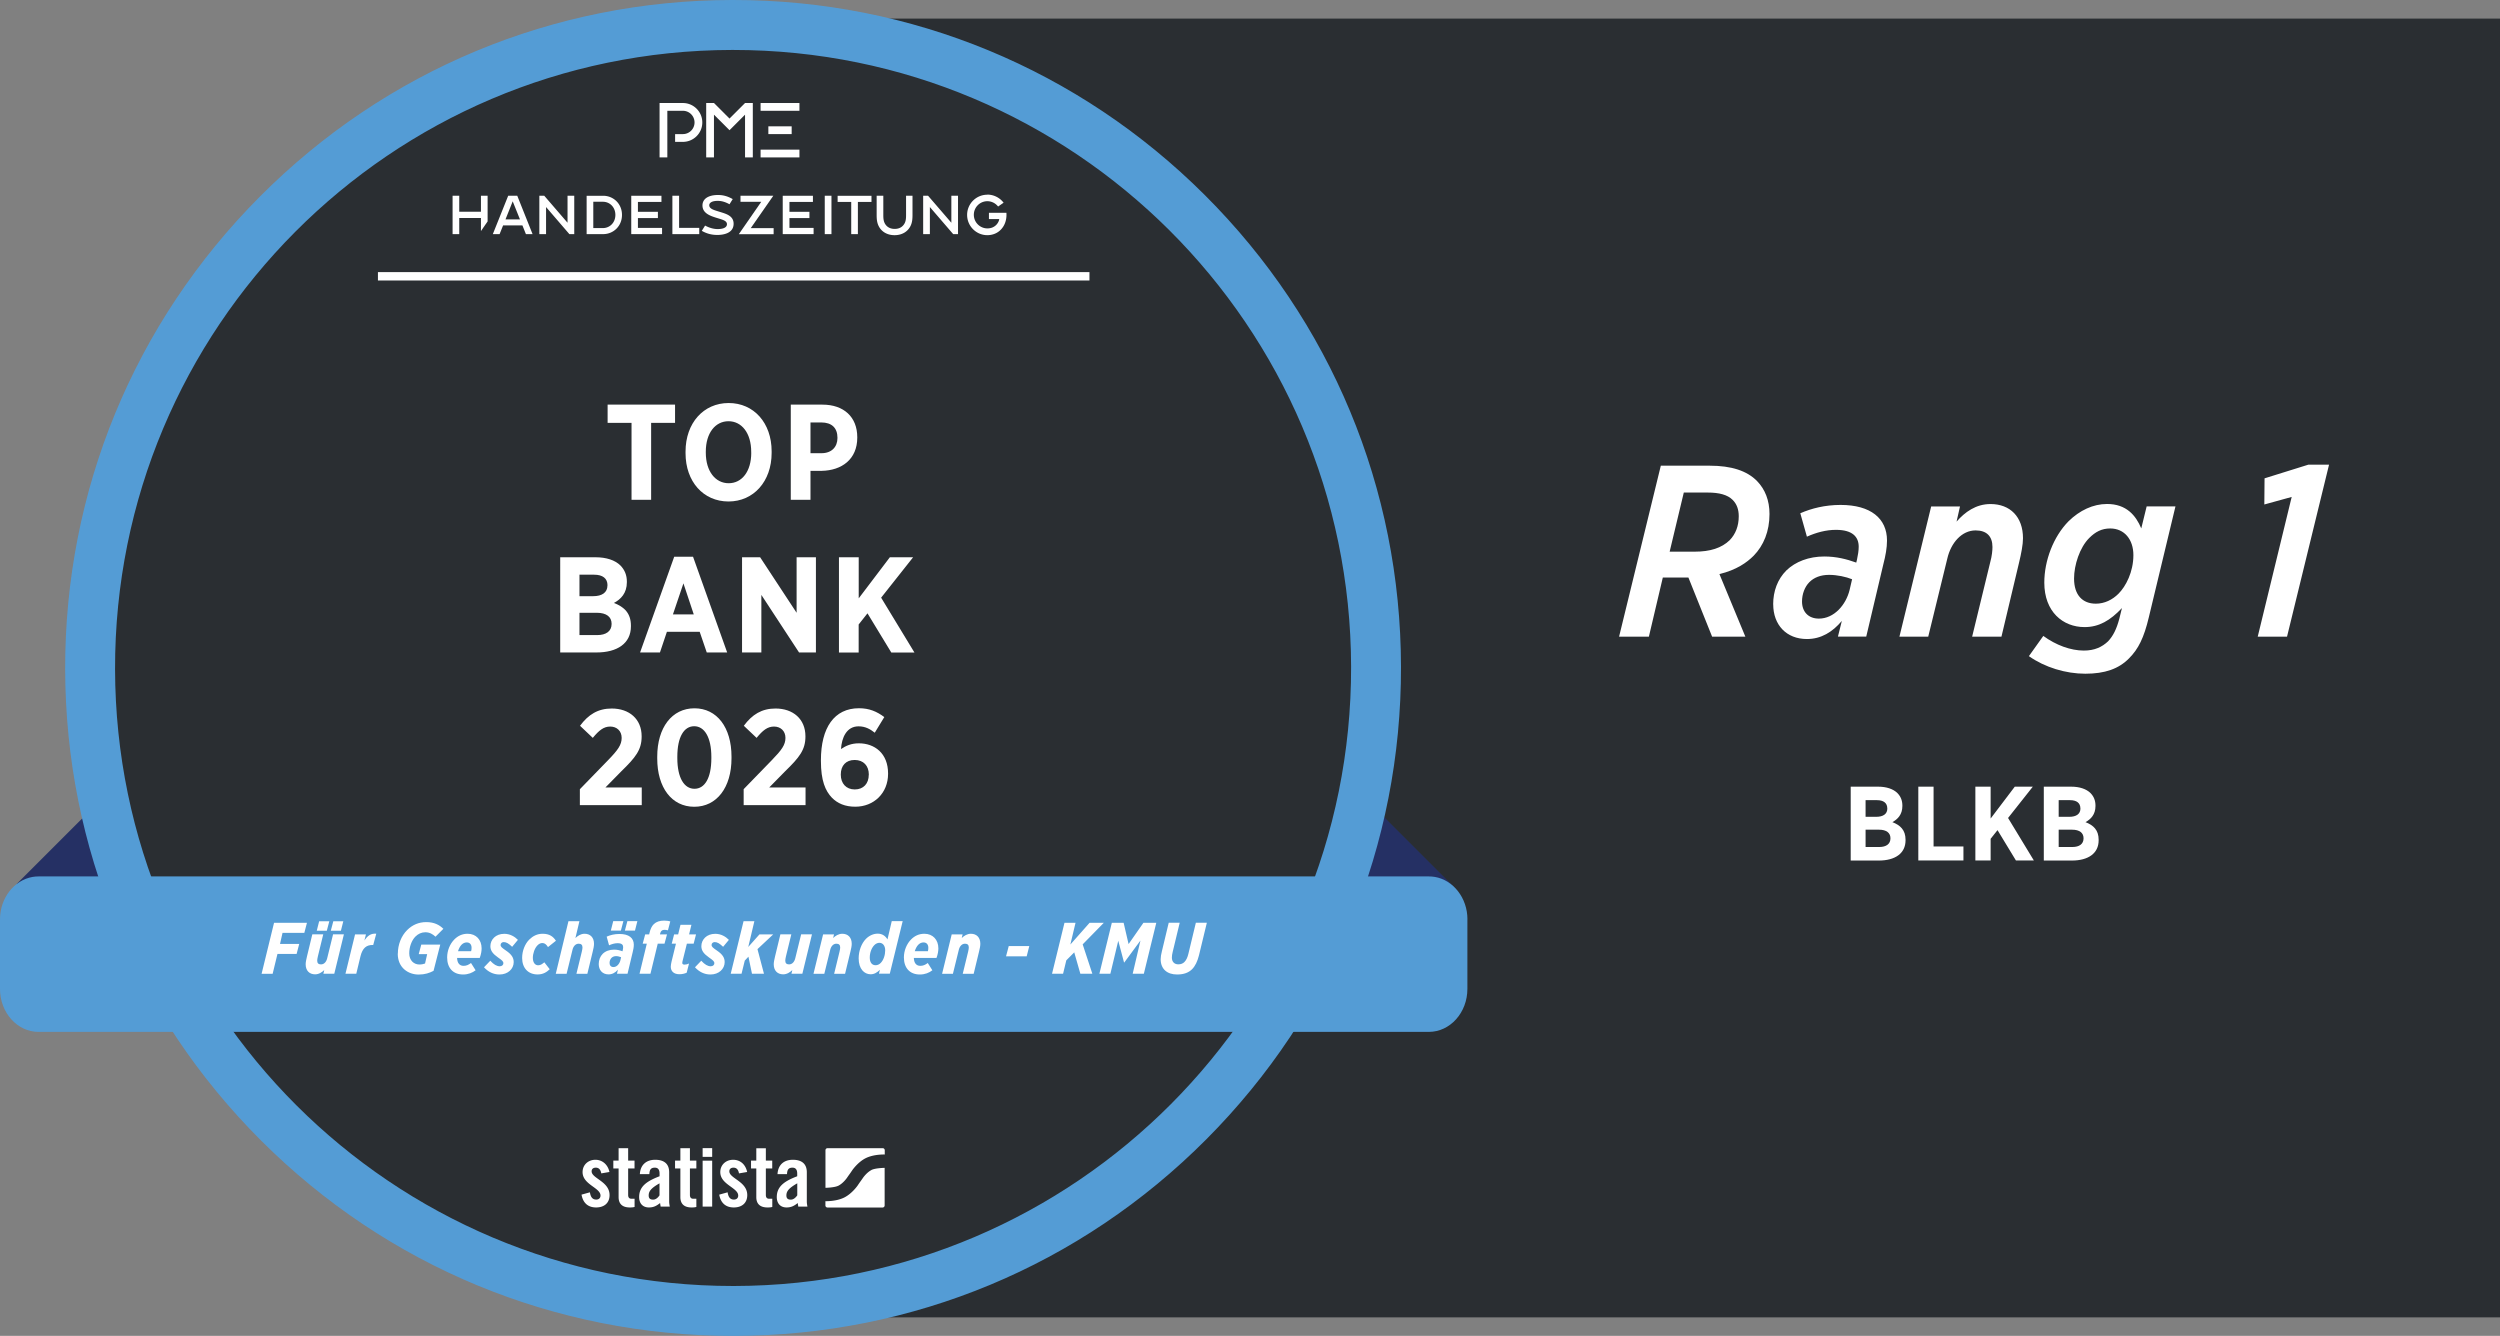
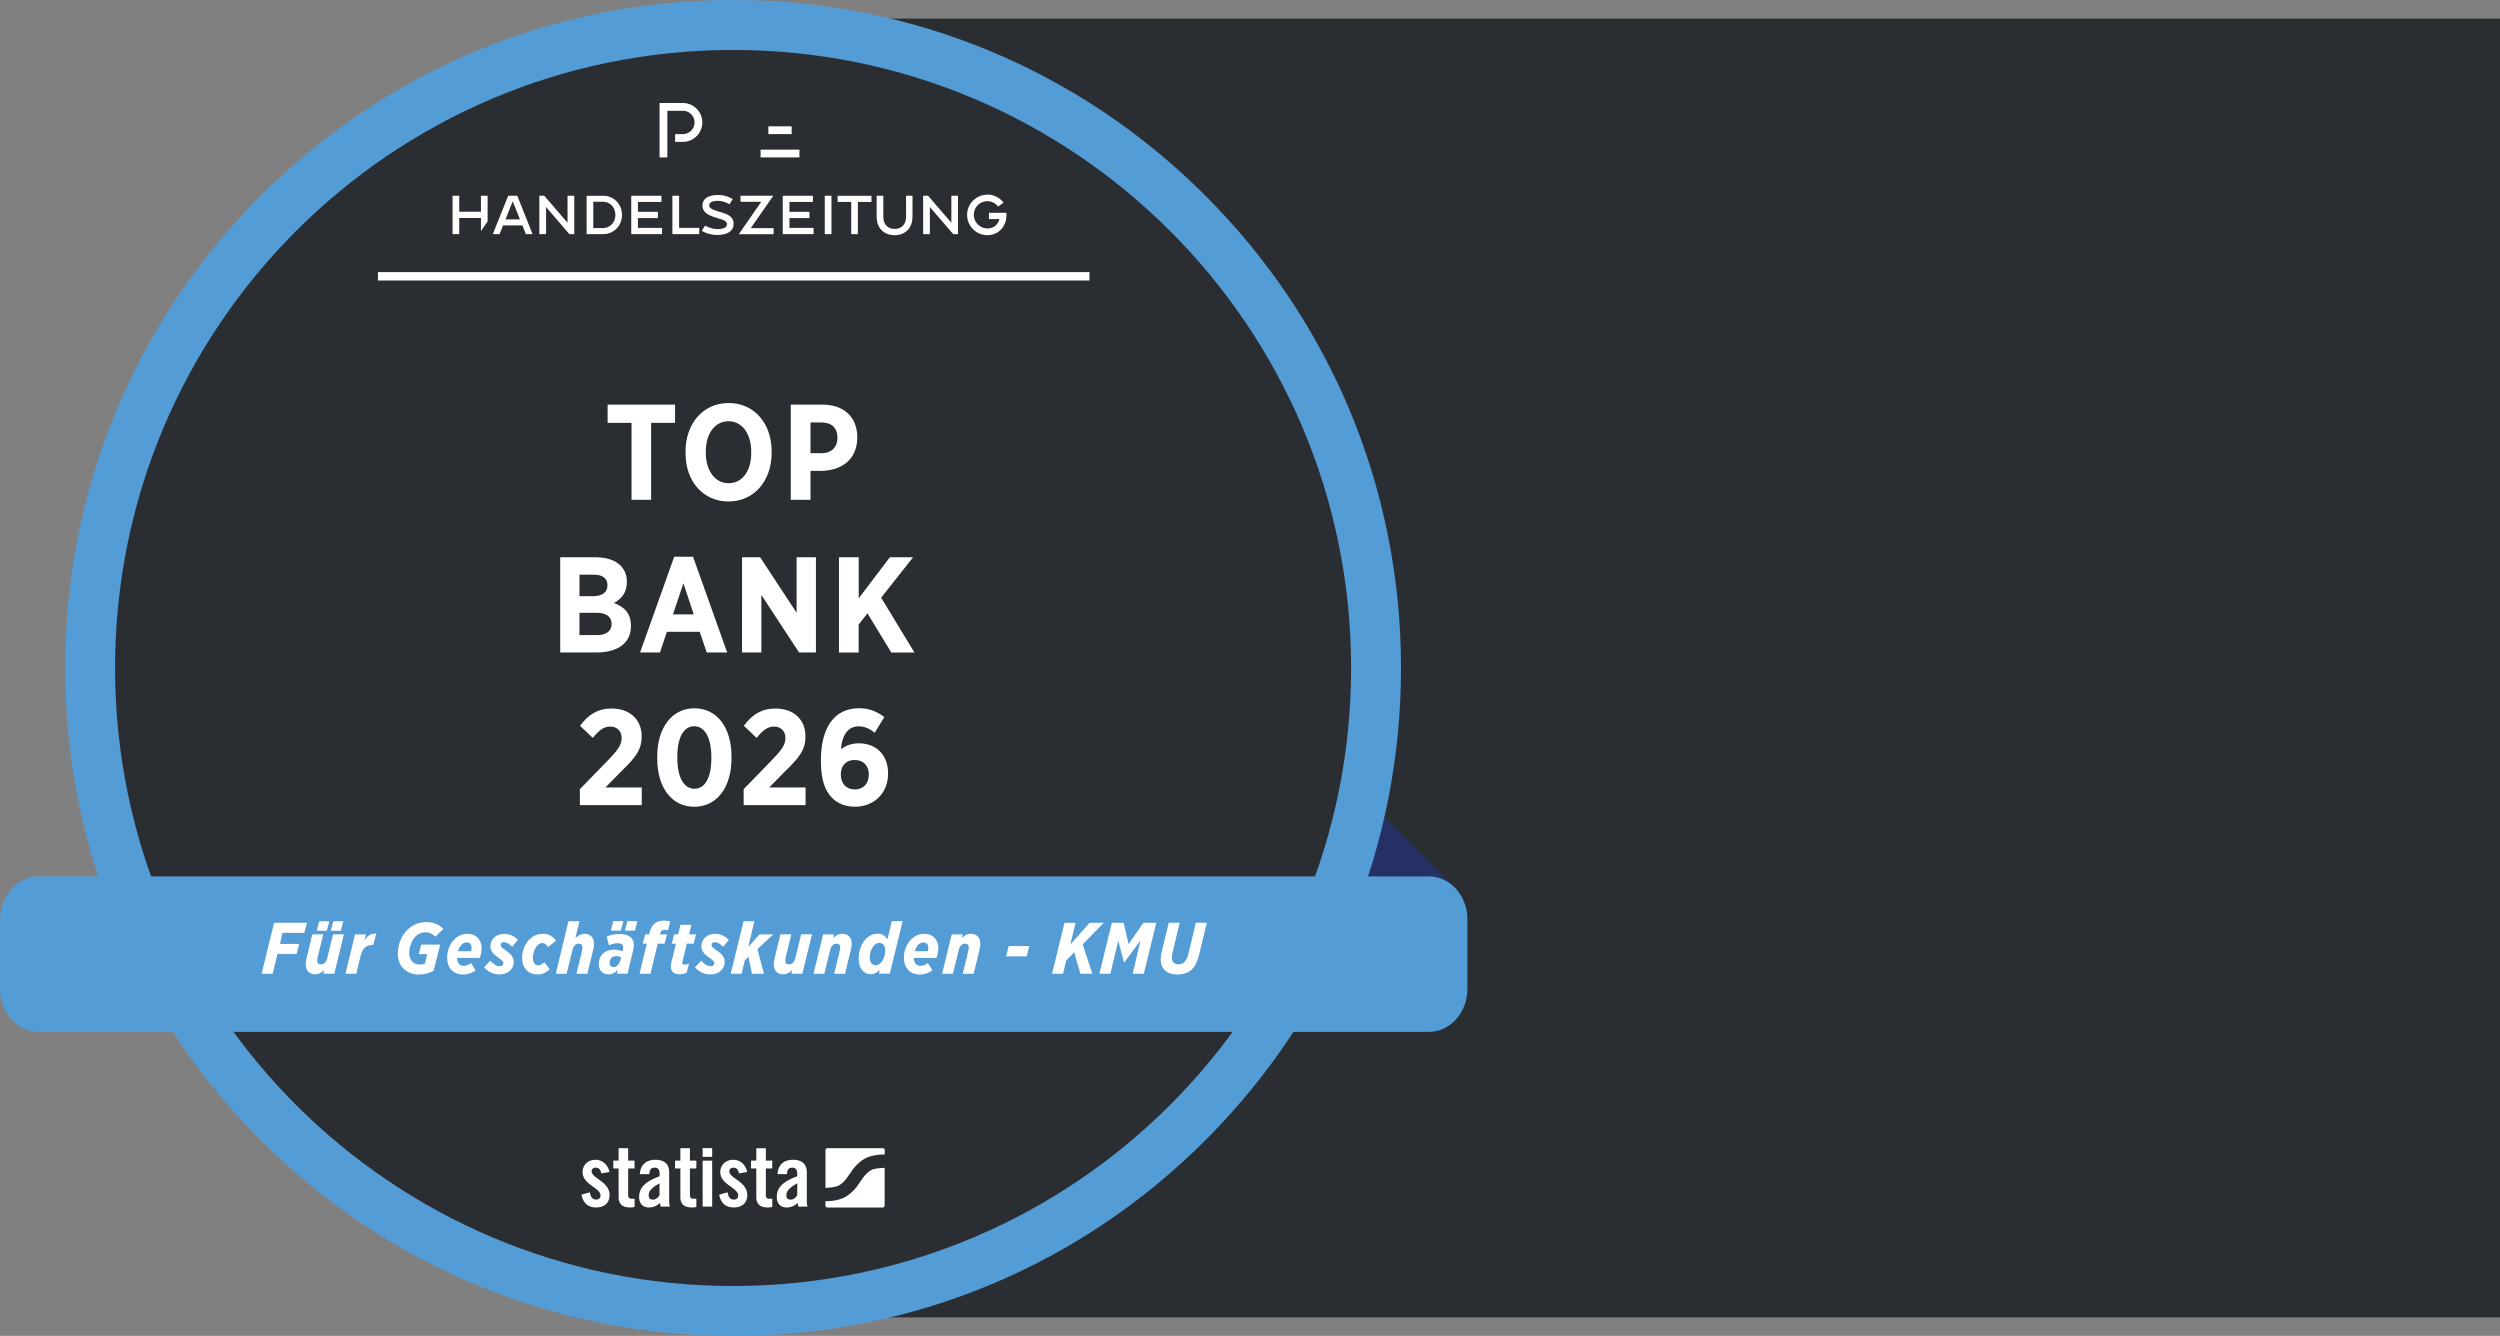
<svg xmlns="http://www.w3.org/2000/svg" version="1.1" viewBox="0 0 450.41 240.68">
  <rect x="0" y="0" width="450.41" height="240.68" fill="#808080" stroke="none" />
  <path fill="#2a2e32" d="M134.63 3.35H450.41V237.34H134.63z" />
  <g fill="#253064">
-     <path d="M2.92 159.34 29.78 132.48 29.78 157.77 2.92 159.34z" />
    <path d="M262.11 159.95 235.25 133.09 235.25 158.38 262.11 159.95z" />
  </g>
  <path fill="#2a2e32" d="M132.07 236.18c-63.75 0-115.71-51.87-115.84-115.62C16.17 89.62 28.16 60.5 50 38.58 71.85 16.67 100.91 4.56 131.86 4.5h.23c63.75 0 115.71 51.87 115.84 115.62.12 63.88-51.74 115.94-115.62 116.06h-.23Z" />
  <path fill="#549cd5" d="M132.08 9c61.39 0 111.22 49.71 111.34 111.13.12 61.49-49.64 111.44-111.13 111.56h-.22c-61.39 0-111.22-49.71-111.34-111.13C20.61 59.07 70.37 9.12 131.86 9zm.01-9v9zh-.24C99.71.06 69.51 12.64 46.83 35.41c-22.69 22.77-35.15 53.02-35.09 85.16.06 32.1 12.61 62.27 35.33 84.95 22.72 22.67 52.91 35.16 85 35.16h.24c32.14-.06 62.34-12.64 85.02-35.41 22.69-22.77 35.15-53.02 35.08-85.16-.06-32.1-12.61-62.27-35.33-84.95C194.37 12.49 164.18 0 132.09 0" />
  <g fill="#fff">
    <path d="M113.78 76.18h-4.31V72.9h12.15v3.28h-4.31v13.87h-3.53zM123.51 81.65v-.29c0-5.15 3.24-8.75 7.77-8.75s7.74 3.58 7.74 8.7v.29c0 5.12-3.24 8.75-7.77 8.75s-7.74-3.58-7.74-8.7m11.83-.08v-.17c0-3.38-1.72-5.51-4.09-5.51s-4.09 2.11-4.09 5.49v.17c0 3.38 1.74 5.51 4.12 5.51s4.07-2.11 4.07-5.49ZM142.47 72.9h5.71c3.85 0 6.27 2.23 6.27 5.88v.05c0 3.95-2.82 5.93-6.42 6h-2.01v5.22h-3.55zm5.54 8.75c1.84 0 2.87-1.15 2.87-2.74v-.03c0-1.79-1.03-2.77-2.92-2.77h-1.94v5.54zM100.94 100.4h6.37c1.91 0 3.5.51 4.48 1.49.76.79 1.15 1.72 1.15 2.92v.07c0 2.01-1.1 3.09-2.33 3.75 1.84.71 3.06 1.84 3.06 4.09v.12c0 3.09-2.47 4.71-6.2 4.71h-6.54V100.4Zm8.51 5.05c0-1.25-.88-1.91-2.4-1.91h-2.65v3.87h2.47c1.57 0 2.57-.64 2.57-1.94v-.02Zm-1.94 4.95h-3.11v4.02h3.19c1.59 0 2.6-.69 2.6-2.01v-.03c0-1.22-.91-1.98-2.67-1.98ZM121.48 100.3h3.38l6.15 17.25h-3.68l-1.27-3.72h-5.91l-1.25 3.72h-3.58l6.15-17.25Zm3.51 10.39-1.86-5.59-1.89 5.59zM133.69 100.4h3.26l6.57 10v-10H147v17.15h-3.04l-6.79-10.37v10.37h-3.48zM151.16 100.4h3.55v7.4l5.61-7.4h4.19l-5.76 7.28 6 9.88h-4.17l-4.29-7.06-1.59 2.01v5.05h-3.55v-17.15ZM104.48 142.18l5.05-5.2c1.81-1.86 2.47-2.79 2.47-4.04s-.88-2.04-2.06-2.04-2.03.69-3.14 2.04l-2.3-2.18c1.5-2.03 3.24-3.11 5.71-3.11 3.16 0 5.39 1.89 5.39 5v.05c0 2.4-1.1 3.77-3.65 6.25l-2.87 2.92h6.54v3.19h-11.15v-2.87ZM118.41 136.65v-.32c0-5.24 2.65-8.72 6.71-8.72s6.67 3.46 6.67 8.7v.32c0 5.24-2.65 8.72-6.71 8.72s-6.67-3.46-6.67-8.7m9.75-.05v-.22c0-3.6-1.27-5.54-3.09-5.54s-3.04 1.89-3.04 5.51v.22c0 3.6 1.25 5.54 3.09 5.54s3.04-1.91 3.04-5.51M133.98 142.18l5.05-5.2c1.81-1.86 2.48-2.79 2.48-4.04s-.88-2.04-2.06-2.04-2.03.69-3.14 2.04l-2.3-2.18c1.5-2.03 3.23-3.11 5.71-3.11 3.16 0 5.39 1.89 5.39 5v.05c0 2.4-1.1 3.77-3.65 6.25l-2.87 2.92h6.54v3.19h-11.15v-2.87ZM149.89 143.73c-1.2-1.25-1.99-3.09-1.99-6.62v-.15c0-5.86 2.4-9.36 6.86-9.36 1.86 0 3.21.59 4.56 1.59l-1.72 2.82c-.81-.64-1.69-1.15-2.92-1.15-2.18 0-3.04 2.08-3.16 4.09.88-.59 1.84-1.03 3.21-1.03 2.84 0 5.27 1.79 5.27 5.44v.05c0 3.5-2.57 5.93-5.91 5.93-1.84 0-3.19-.59-4.21-1.62Zm6.64-4.14v-.05c0-1.57-.96-2.62-2.55-2.62s-2.5 1.03-2.5 2.62v.02c0 1.59.96 2.67 2.52 2.67s2.52-1.05 2.52-2.65Z" />
  </g>
  <path fill="#549cd5" d="M264.37 165.64v12.53c0 4.27-3.11 7.74-6.95 7.74H6.95c-3.84 0-6.95-3.47-6.95-7.74v-12.53c0-3.86 2.55-7.07 5.87-7.65q.525-.09 1.08-.09h250.48c.37 0 .72.03 1.08.09 3.32.57 5.87 3.79 5.87 7.65Z" />
  <g fill="#fff">
    <path d="M49.38 166.26h5.92l-.47 1.81H50.9l-.45 1.99h3.46l-.47 1.8h-3.45l-.87 3.58h-1.99l2.24-9.17ZM60.21 175.43h-1.95l.16-.66c-.41.39-.96.77-1.65.77-1.02 0-1.7-.66-1.7-1.81 0-.37.11-.89.24-1.43l.96-3.97h1.97l-.97 3.98c-.08.31-.12.62-.12.76 0 .45.22.68.68.68.6 0 1-.51 1.14-1.19l1.04-4.23h1.95l-1.73 7.09Zm-2.7-9.45h1.82l-.45 1.7h-1.81l.43-1.7Zm2.53 0h1.81l-.43 1.7H59.6l.45-1.7ZM63.98 168.34h1.95l-.28 1.11c.54-.83 1.15-1.32 2.14-1.23l-.55 2.03h-.11c-1.11 0-1.82.54-2.19 2.06l-.75 3.12h-1.95l1.73-7.09ZM71.68 171.79c0-1.57.6-3.17 1.68-4.23.92-.92 2.08-1.43 3.43-1.43 1.45 0 2.4.52 3.09 1.21l-1.42 1.42c-.5-.46-1.06-.8-1.83-.8-.7 0-1.3.29-1.8.79-.67.68-1.1 1.86-1.1 3 0 1.28.83 2.02 1.83 2.02.42 0 .76-.09 1.02-.18l.38-1.69h-1.52l.46-1.72h3.42l-1.21 4.73c-.73.39-1.57.67-2.69.67-1.82 0-3.76-1.18-3.76-3.77ZM82.35 172.59c.03.88.42 1.42 1.17 1.42.51 0 .87-.17 1.34-.51l.83 1.31c-.58.45-1.34.76-2.25.76-1.83 0-2.88-1.19-2.88-3.08 0-1.22.5-2.44 1.31-3.25.62-.62 1.39-1.01 2.38-1.01 1.52 0 2.52 1.08 2.52 2.63 0 .47-.09 1.06-.34 1.73h-4.06Zm.17-1.22h2.36c.07-.25.08-.38.08-.62 0-.55-.29-.96-.87-.96-.37 0-.68.16-.94.42-.27.28-.48.68-.63 1.15ZM87.2 174.27l1.13-1.18c.64.7 1.19 1 1.7 1 .41 0 .66-.25.66-.55 0-.35-.26-.54-.98-1.05-.88-.63-1.36-1.17-1.36-2.02 0-1.18.94-2.23 2.5-2.23 1.06 0 1.9.52 2.46 1.09l-1.04 1.25c-.63-.6-1.05-.85-1.52-.85-.3 0-.56.21-.56.51 0 .34.24.51.97 1.02 1.05.71 1.39 1.32 1.39 2.08 0 1.23-1.05 2.23-2.56 2.23-1.09 0-2.03-.47-2.79-1.3M94.07 172.59c0-1.27.49-2.52 1.29-3.32.66-.64 1.43-1.04 2.4-1.04 1.26 0 1.9.51 2.4 1.26l-1.43 1.14c-.3-.47-.59-.73-1.01-.73-.35 0-.63.16-.88.41-.51.51-.84 1.47-.84 2.25 0 .88.41 1.35.96 1.35.43 0 .72-.22 1.11-.54l.97 1.25c-.56.54-1.21.94-2.18.94-1.7 0-2.79-1.15-2.79-2.98ZM102.42 165.97h1.97l-.72 3.03c.41-.39.96-.77 1.65-.77 1.02 0 1.7.66 1.7 1.81 0 .37-.1.89-.24 1.43l-.96 3.97h-1.97l.97-3.98c.08-.31.12-.62.12-.76 0-.45-.22-.68-.68-.68-.6 0-1 .51-1.14 1.19l-1.04 4.23h-1.95l2.28-9.46ZM107.87 173.69c0-.72.25-1.38.72-1.85.49-.48 1.21-.75 2.03-.75.59 0 1.05.12 1.53.3l.03-.12c.05-.22.09-.43.09-.64 0-.38-.21-.7-1.01-.7-.51 0-1.04.16-1.53.38l-.43-1.56c.64-.29 1.42-.48 2.31-.48 1.69 0 2.58.72 2.58 1.93 0 .45-.09.9-.21 1.38l-.92 3.85h-1.9l.17-.73c-.47.54-1.02.85-1.69.85-1.13 0-1.77-.8-1.77-1.86m3.92-.77.11-.46c-.24-.1-.59-.2-.89-.2-.35 0-.66.12-.85.33-.21.21-.34.55-.34.91 0 .43.26.73.7.73.68 0 1.13-.67 1.28-1.31Zm-1.3-6.96h1.82l-.45 1.7h-1.81l.43-1.7Zm2.53 0h1.81l-.43 1.7h-1.82l.45-1.7ZM116.54 170.02h-.75l.45-1.68h.72l.05-.24c.17-.72.42-1.26.79-1.61.45-.43 1.07-.63 1.85-.63.49 0 .85.07 1.11.14l-.42 1.61c-.17-.05-.46-.09-.63-.09-.46 0-.66.24-.76.62l-.05.2h1.27l-.45 1.68h-1.22l-1.31 5.41h-1.97l1.31-5.41ZM120.85 174.16c0-.29.07-.58.14-.92l.79-3.22h-.76l.43-1.68h.73l.42-1.73h1.97l-.42 1.73h1.25l-.43 1.68h-1.22l-.79 3.18c-.03.12-.04.22-.04.29 0 .17.13.3.39.3.28 0 .59-.08.83-.2l-.42 1.65c-.33.17-.83.28-1.32.28-1.01 0-1.55-.55-1.55-1.36M125.21 174.27l1.13-1.18c.64.7 1.19 1 1.7 1 .41 0 .66-.25.66-.55 0-.35-.26-.54-.98-1.05-.88-.63-1.36-1.17-1.36-2.02 0-1.18.94-2.23 2.5-2.23 1.06 0 1.9.52 2.46 1.09l-1.04 1.25c-.63-.6-1.05-.85-1.52-.85-.3 0-.56.21-.56.51 0 .34.24.51.97 1.02 1.05.71 1.39 1.32 1.39 2.08 0 1.23-1.05 2.23-2.56 2.23-1.09 0-2.03-.47-2.79-1.3M133.94 165.97h1.97l-1.1 4.64 2.02-2.27h2.48l-2.84 2.66 1.17 4.43h-2.16l-.64-3.07-.66.71-.58 2.36h-1.95l2.31-9.46ZM144.54 175.43h-1.95l.16-.66c-.41.39-.96.77-1.65.77-1.02 0-1.7-.66-1.7-1.81 0-.37.11-.89.24-1.43l.96-3.97h1.97l-.97 3.98c-.08.31-.12.62-.12.76 0 .45.22.68.68.68.6 0 1-.51 1.14-1.19l1.04-4.23h1.95l-1.73 7.09ZM148.31 168.34h1.95l-.16.66c.41-.39.96-.77 1.65-.77 1.02 0 1.7.66 1.7 1.81 0 .37-.1.89-.24 1.43l-.96 3.97h-1.97l.97-3.98c.08-.31.12-.62.12-.76 0-.45-.22-.68-.68-.68-.6 0-1 .51-1.14 1.19l-1.04 4.23h-1.95l1.73-7.09ZM158.53 174.72c-.54.51-1.02.81-1.68.81-1.15 0-2.15-.98-2.15-2.86 0-1.34.49-2.69 1.32-3.53.59-.59 1.35-.93 2.11-.93.81 0 1.39.41 1.76 1.04l.77-3.29h1.97l-2.32 9.46h-1.95l.17-.71Zm.14-1.23c.52-.52.81-1.44.81-2.27s-.43-1.36-1.05-1.36c-.28 0-.63.13-.9.41-.5.5-.83 1.35-.83 2.25 0 .85.37 1.38 1.05 1.38.33 0 .66-.14.92-.41M164.64 172.59c.03.88.42 1.42 1.17 1.42.51 0 .87-.17 1.34-.51l.83 1.31c-.58.45-1.34.76-2.25.76-1.83 0-2.88-1.19-2.88-3.08 0-1.22.5-2.44 1.31-3.25.62-.62 1.39-1.01 2.38-1.01 1.52 0 2.52 1.08 2.52 2.63 0 .47-.09 1.06-.34 1.73h-4.06Zm.17-1.22h2.36c.07-.25.08-.38.08-.62 0-.55-.29-.96-.87-.96-.37 0-.68.16-.94.42-.27.28-.48.68-.63 1.15ZM171.48 168.34h1.95l-.16.66c.41-.39.96-.77 1.65-.77 1.02 0 1.7.66 1.7 1.81 0 .37-.1.89-.24 1.43l-.96 3.97h-1.97l.97-3.98c.08-.31.12-.62.12-.76 0-.45-.22-.68-.68-.68-.6 0-1 .51-1.14 1.19l-1.04 4.23h-1.95l1.73-7.09ZM181.73 170.45h3.71l-.47 1.85h-3.72l.49-1.85ZM191.78 166.26h1.99l-.93 3.91 3.46-3.91h2.56l-3.8 3.88 1.74 5.29h-2.16l-1.1-3.85-1.43 1.44-.58 2.41h-1.99zM200.33 166.26h2.11l.89 3.83 2.67-3.83h2.32l-2.24 9.17h-2.01l1.4-5.98-2.91 3.95h-.05l-1.04-3.91-1.42 5.94h-1.98l2.24-9.17ZM209.11 172.81c0-.39.08-.88.22-1.42l1.23-5.14h1.98l-1.27 5.28c-.09.37-.14.66-.14 1 0 .76.46 1.21 1.15 1.21.47 0 .83-.14 1.1-.41.34-.34.56-.81.72-1.47l1.35-5.61h1.98l-1.42 5.88c-.28 1.09-.67 1.91-1.23 2.48-.63.63-1.49.96-2.71.96-1.77 0-2.96-.96-2.96-2.77Z" />
  </g>
  <path fill="none" stroke="#fff" stroke-miterlimit="10" stroke-width="1.51" d="M68.09 49.78 196.28 49.78" />
  <g fill="#fff">
-     <path d="M137.03 18.56H144.03V19.96H137.03z" />
    <path d="M138.43 22.76H142.63V24.16H138.43z" />
    <path d="M137.03 26.96H144.03V28.36H137.03z" />
    <path d="M123.03 25.56h-1.4v-1.4h1.4a2.1 2.1 0 1 0 0-4.2h-2.8v8.4h-1.4v-9.8h4.2c1.93 0 3.5 1.57 3.5 3.5s-1.57 3.5-3.5 3.5" />
-     <path d="M127.23 28.36 128.63 28.36 128.63 20.66 131.43 23.46 134.23 20.66 134.23 28.36 135.63 28.36 135.63 18.56 134.23 18.56 131.43 21.36 128.63 18.56 127.23 18.56 127.23 28.36z" />
    <path d="M94.74 42.18h1.21l-2.76-6.92h-1.63l-2.77 6.92h1.22l.63-1.57h3.48l.63 1.57Zm-1.07-2.65h-2.6l1.3-3.26 1.31 3.26ZM102.58 42.18h.88v-6.92h-1.21v4.87l-4.2-4.87h-.88v6.92h1.21V37.3zM105.69 42.18h2.97c1.88 0 3.4-1.46 3.4-3.46s-1.53-3.45-3.4-3.45h-2.97v6.92Zm2.93-1.09h-1.73v-4.74h1.73c1.24 0 2.25.98 2.25 2.37s-1.01 2.37-2.25 2.37M121.15 42.18h4.83v-1.13h-3.63v-5.79h-1.21v6.92ZM126.44 41.59c.89.51 1.79.74 2.8.74.88 0 2.93-.2 2.93-2.02 0-1.43-1.33-1.78-2.49-2.14l-.16-.05c-.91-.28-1.74-.5-1.74-1.15 0-.23.18-.78 1.53-.78.7 0 1.35.19 2.12.61l.58-.93c-.9-.51-1.72-.74-2.64-.74s-1.64.19-2.13.54c-.45.33-.68.79-.68 1.34 0 1.38 1.32 1.86 2.51 2.23l.1.03c.92.29 1.8.47 1.8 1.12 0 .57-.62.88-1.69.88-.7 0-1.5-.22-2.25-.63l-.6.96ZM148.59 42.18h1.21v-6.92h-1.21zM153.37 42.18h1.19v-5.8h2.45v-1.11h-6.1v1.11h2.45v5.8ZM171.72 42.18h.88v-6.92h-1.2v4.87l-4.2-4.87h-.88v6.92h1.21V37.3l4.2 4.88ZM164.43 35.27h-1.19v3.43c0 .55-.02 1.08-.26 1.53-.23.43-.72 1.01-1.79 1.01s-1.56-.58-1.79-1.01c-.24-.46-.26-.99-.26-1.53v-3.43h-1.2v3.43c0 .67.03 1.39.39 2.08.53 1.01 1.56 1.59 2.84 1.59s2.31-.58 2.84-1.59c.36-.69.39-1.41.39-2.08v-3.43ZM177.88 35.08c-2.01 0-3.64 1.63-3.64 3.64s1.63 3.65 3.64 3.65c1 0 1.91-.39 2.54-1.11.59-.66.91-1.56.91-2.55 0-.12 0-.24-.01-.37h-3.15v1.13h1.85c0 .35-.52 1.68-2.13 1.68-1.34 0-2.44-1.1-2.44-2.45s1.09-2.45 2.44-2.45c.75 0 1.47.36 1.93.96l.99-.69a3.69 3.69 0 0 0-2.92-1.46Z" />
    <path d="M86.65 41.63 87.85 39.89 87.85 35.27 86.65 35.27 86.65 38.15 82.74 38.15 82.74 35.27 81.54 35.27 81.54 42.18 82.74 42.18 82.74 39.28 86.65 39.28 86.65 41.63z" />
    <path d="M135.26 41.1 139.32 35.27 138.61 35.27 133.41 35.27 133.41 36.36 137.15 36.36 133.11 42.19 133.77 42.19 139.38 42.19 139.38 41.1 135.26 41.1z" />
    <path d="M142.23 39.29 145.83 39.29 145.83 38.16 142.23 38.16 142.23 36.38 146.46 36.38 146.46 35.27 141.02 35.27 141.02 42.18 146.58 42.18 146.58 41.06 142.23 41.06 142.23 39.29z" />
    <path d="M114.93 39.29 118.53 39.29 118.53 38.16 114.93 38.16 114.93 36.38 119.17 36.38 119.17 35.27 113.73 35.27 113.73 42.18 119.28 42.18 119.28 41.06 114.93 41.06 114.93 39.29z" />
  </g>
  <path fill="#fff" d="M108.33 211.4c-.12-.66-.43-1.03-.99-1.03-.45 0-.75.23-.75.66 0 1.29 3.23 1.82 3.23 4.28 0 1.48-1.02 2.23-2.42 2.23-1.51 0-2.37-.86-2.63-2.31l1.51-.42c.11.69.35 1.31 1.14 1.31.45 0 .77-.26.77-.72 0-1.43-3.23-1.97-3.23-4.23 0-1.31 1.02-2.22 2.31-2.22s2.26.91 2.53 2.2l-1.46.25Zm2.17-.88v-1.42h.95v-2.23h1.72v2.23h1.15v1.42h-1.15v4.77c0 .43.18.68.59.68h.57v1.48c-.23.06-.43.09-.86.09-1.29 0-2.02-.6-2.02-1.86v-5.16zm4.78 1.02c.09-1.68 1.16-2.59 2.77-2.59 1.6 0 2.51.74 2.51 2.25v5.31c0 .26.06.6.11.88h-1.65c-.02-.23-.08-.45-.09-.65-.65.52-1.19.8-2.02.8-1.17 0-1.76-.8-1.76-1.86 0-1.82 1.2-2.82 3.68-3.76v-.49c0-.69-.28-1.06-.85-1.06-.79 0-.95.46-.99 1.17h-1.72Zm3.55 1.65c-1.57.89-1.96 1.46-1.96 2.19 0 .54.28.75.8.75.48 0 .86-.35 1.15-.77v-2.17Zm2.79-2.67v-1.42h.96v-2.23h1.72v2.23h1.16v1.42h-1.16v4.77c0 .43.19.68.59.68h.57v1.48c-.23.06-.43.09-.86.09-1.29 0-2.02-.6-2.02-1.86v-5.16zm4.97-2.1v-1.57h1.72v1.57zm0 8.97v-8.28h1.72v8.28zm6.55-5.99c-.12-.66-.43-1.03-.99-1.03-.45 0-.75.23-.75.66 0 1.29 3.23 1.82 3.23 4.28 0 1.48-1.02 2.23-2.42 2.23-1.51 0-2.37-.86-2.63-2.31l1.51-.42c.11.69.35 1.31 1.14 1.31.45 0 .77-.26.77-.72 0-1.43-3.23-1.97-3.23-4.23 0-1.31 1.02-2.22 2.31-2.22 1.36 0 2.26.91 2.53 2.2l-1.46.25Zm2.17-.88v-1.42h.95v-2.23h1.72v2.23h1.15v1.42h-1.15v4.77c0 .43.18.68.59.68h.57v1.48c-.23.06-.43.09-.86.09-1.29 0-2.02-.6-2.02-1.86v-5.16h-.96Zm4.77 1.02c.09-1.68 1.15-2.59 2.77-2.59 1.6 0 2.51.74 2.51 2.25v5.31c0 .26.06.6.11.88h-1.65c-.02-.23-.08-.45-.09-.65-.65.52-1.19.8-2.02.8-1.17 0-1.76-.8-1.76-1.86 0-1.82 1.2-2.82 3.68-3.76v-.49c0-.69-.28-1.06-.85-1.06-.79 0-.95.46-.99 1.17h-1.72Zm3.56 1.65c-1.57.89-1.96 1.46-1.96 2.19 0 .54.28.75.8.75.48 0 .86-.35 1.16-.77zm15.38-6.33h-9.93a.37.37 0 0 0-.37.37V214h.05s1.61-.03 2.3-.39c.85-.44 1.49-1.36 1.49-1.36.16-.23.34-.49.4-.57s.11-.16.13-.18c.01-.02.08-.11.12-.17s.2-.29.36-.53c0 0 .97-1.4 2.34-2.11 1.49-.77 3.46-.69 3.46-.69h.03v-.77a.37.37 0 0 0-.37-.37ZM157 210.8c-.85.44-1.49 1.36-1.49 1.36-.16.23-.34.49-.4.57s-.11.16-.13.18c-.01.02-.08.11-.12.17s-.2.29-.36.53c0 0-.97 1.4-2.34 2.11-1.43.74-3.29.69-3.45.69v.77c0 .21.17.37.37.37h9.93c.21 0 .37-.17.37-.37v-6.78s-.06.01-.1.01c0 0-1.61.03-2.3.39Z" />
  <g fill="#fff">
-     <path d="M333.43 141.73h4.94c1.48 0 2.72.4 3.48 1.16.59.61.89 1.33.89 2.26v.06c0 1.56-.86 2.39-1.8 2.91 1.42.55 2.37 1.42 2.37 3.17v.1c0 2.39-1.92 3.65-4.81 3.65h-5.07v-13.3Zm6.59 3.91c0-.97-.68-1.48-1.86-1.48h-2.05v3h1.92c1.22 0 2-.49 2-1.5v-.02Zm-1.5 3.84h-2.41v3.12h2.47c1.23 0 2.01-.53 2.01-1.56v-.02c0-.95-.7-1.54-2.07-1.54M345.61 141.73h2.75v10.77h5.38v2.53h-8.13zM355.89 141.73h2.75v5.74l4.35-5.74h3.25l-4.46 5.64 4.65 7.66h-3.23l-3.32-5.47-1.24 1.56v3.91h-2.75zM368.22 141.73h4.94c1.48 0 2.72.4 3.48 1.16.59.61.89 1.33.89 2.26v.06c0 1.56-.86 2.39-1.8 2.91 1.42.55 2.37 1.42 2.37 3.17v.1c0 2.39-1.92 3.65-4.81 3.65h-5.07v-13.3Zm6.59 3.91c0-.97-.68-1.48-1.86-1.48h-2.05v3h1.92c1.22 0 2-.49 2-1.5v-.02Zm-1.5 3.84h-2.41v3.12h2.47c1.23 0 2.01-.53 2.01-1.56v-.02c0-.95-.7-1.54-2.07-1.54M304.2 104.05h-4.62l-2.51 10.65h-5.37l7.52-30.8h8.8c3.92 0 6.73.92 8.54 2.77 1.45 1.5 2.24 3.48 2.24 5.94 0 3.12-1.06 5.68-2.86 7.52-1.23 1.23-3.08 2.55-6.16 3.3l4.67 11.27h-5.99l-4.27-10.65Zm1.14-4.66c2.77 0 4.84-.66 6.29-2.07 1.06-1.1 1.63-2.55 1.63-4.31 0-1.23-.35-2.2-1.1-2.95-.92-.92-2.42-1.32-4.49-1.32h-4.31l-2.55 10.65zM319.46 108.89c0-2.38.79-4.53 2.38-6.12 1.63-1.58 4.05-2.51 6.82-2.51 2.2 0 4.05.48 5.77 1.1l.13-.53c.18-.84.31-1.63.31-2.33 0-1.76-1.1-3.04-4.09-3.04-1.8 0-3.56.48-5.24 1.23l-1.19-4.22c2.02-.88 4.45-1.5 7.26-1.5 5.41 0 8.36 2.42 8.36 6.42 0 1.32-.26 2.73-.66 4.27l-3.08 13.03h-5.1l.7-2.82c-1.67 1.98-3.7 3.26-6.29 3.26-3.7 0-6.07-2.55-6.07-6.25Zm13.78-2.64.44-1.89c-1.1-.44-2.68-.79-4.14-.79-1.54 0-2.73.48-3.56 1.32-.84.84-1.32 2.16-1.32 3.48 0 1.85 1.14 3.08 3.04 3.08 2.73 0 4.88-2.46 5.54-5.19ZM347.93 91.25h5.19l-.62 2.73c1.5-1.72 3.48-3.17 6.12-3.17 3.52 0 5.85 2.29 5.85 6.16 0 1.14-.31 2.73-.71 4.4l-3.17 13.33h-5.28l3.26-13.42c.31-1.1.4-2.16.4-2.73 0-1.94-1.06-2.99-3.04-2.99-2.46 0-4.44 2.2-5.1 5.1l-3.43 14.04h-5.19l5.72-23.46ZM365.53 118.22l2.6-3.65c2.29 1.67 4.93 2.64 7.31 2.64 1.94 0 3.3-.66 4.36-1.67.92-.97 1.54-2.24 2.02-4.05l.48-1.94c-2.11 2.24-4.14 3.43-6.73 3.43-3.92 0-7.26-2.77-7.26-8.01 0-3.96 1.63-8.27 4.36-11.05 2.02-1.98 4.44-3.12 6.95-3.12 3.48 0 5.19 2.07 6.16 4.4l.97-3.96h5.19l-4.8 19.98c-.88 3.7-1.89 5.72-3.56 7.39-1.85 1.89-4.36 2.77-7.88 2.77s-7.3-1.14-10.17-3.17Zm16.15-11.26c1.32-1.32 2.68-3.92 2.68-6.95 0-2.82-1.63-4.8-4.18-4.8-1.54 0-2.68.62-3.78 1.72-1.72 1.72-2.73 4.88-2.73 7.3 0 2.99 1.54 4.53 3.92 4.53 1.58 0 2.99-.7 4.09-1.8M412.88 89.53l-4.93 1.36.04-4.71 7.88-2.46h3.74l-7.57 30.98h-5.28z" />
-   </g>
+     </g>
</svg>